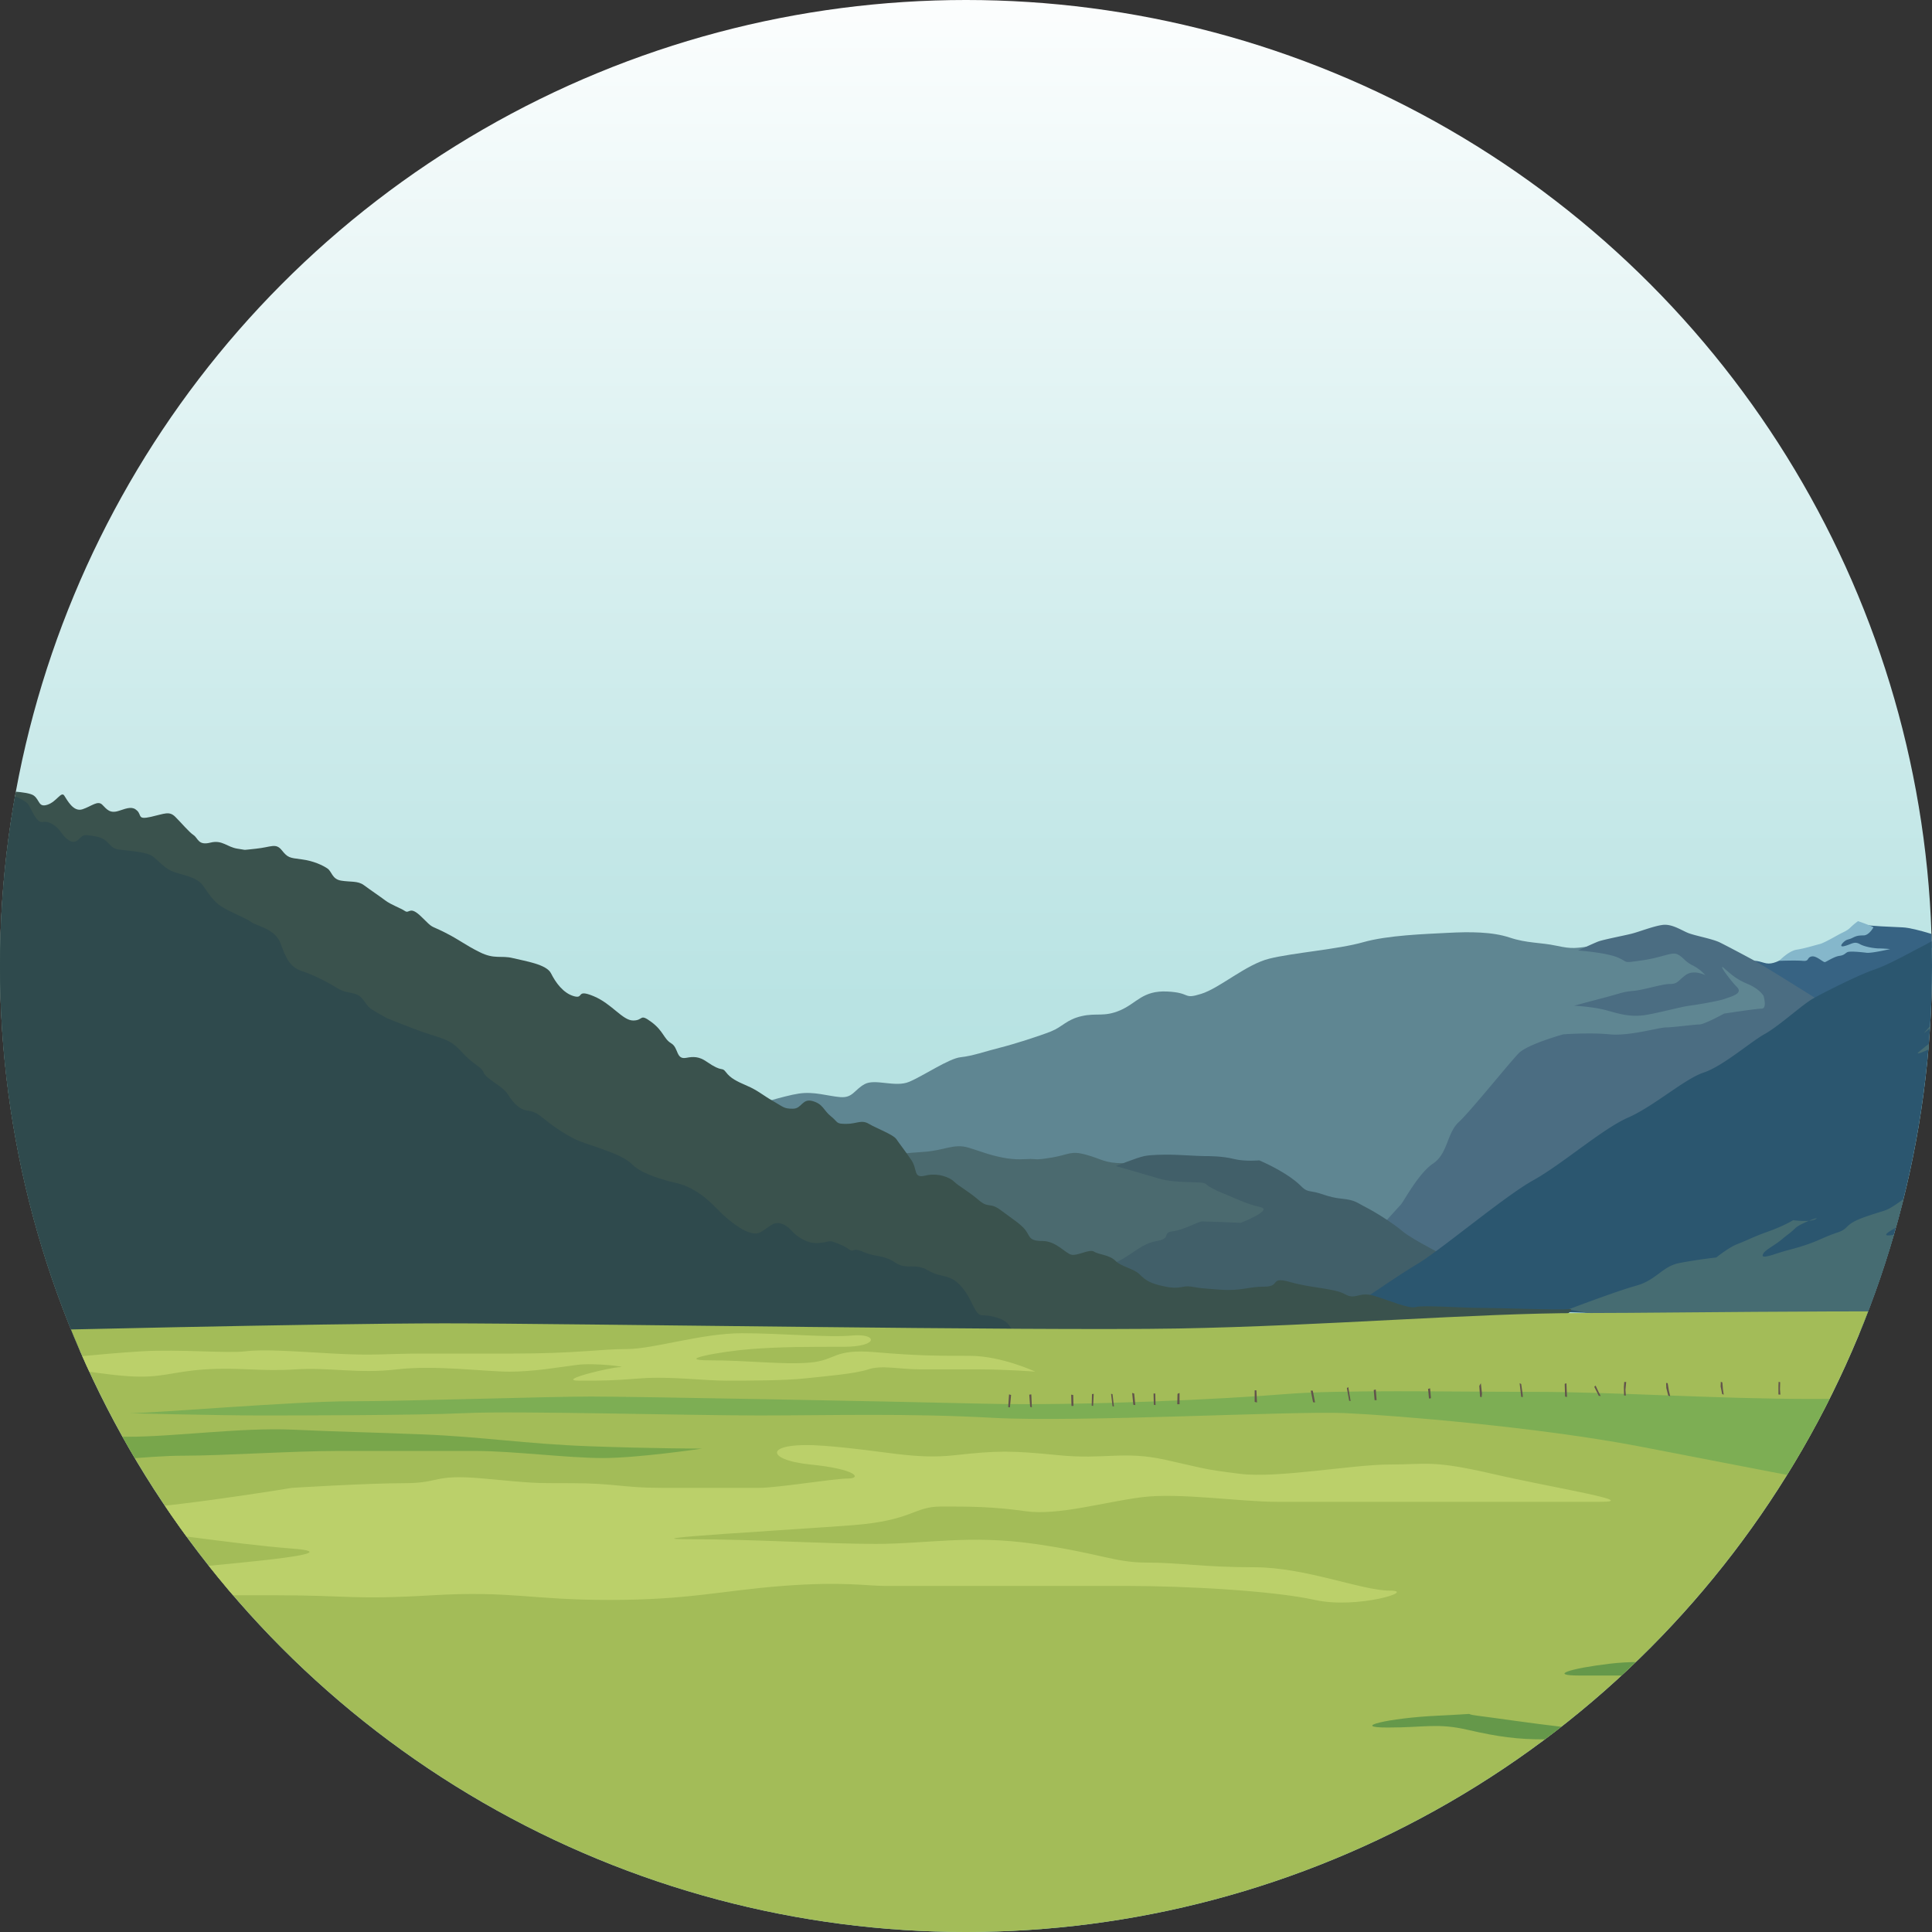
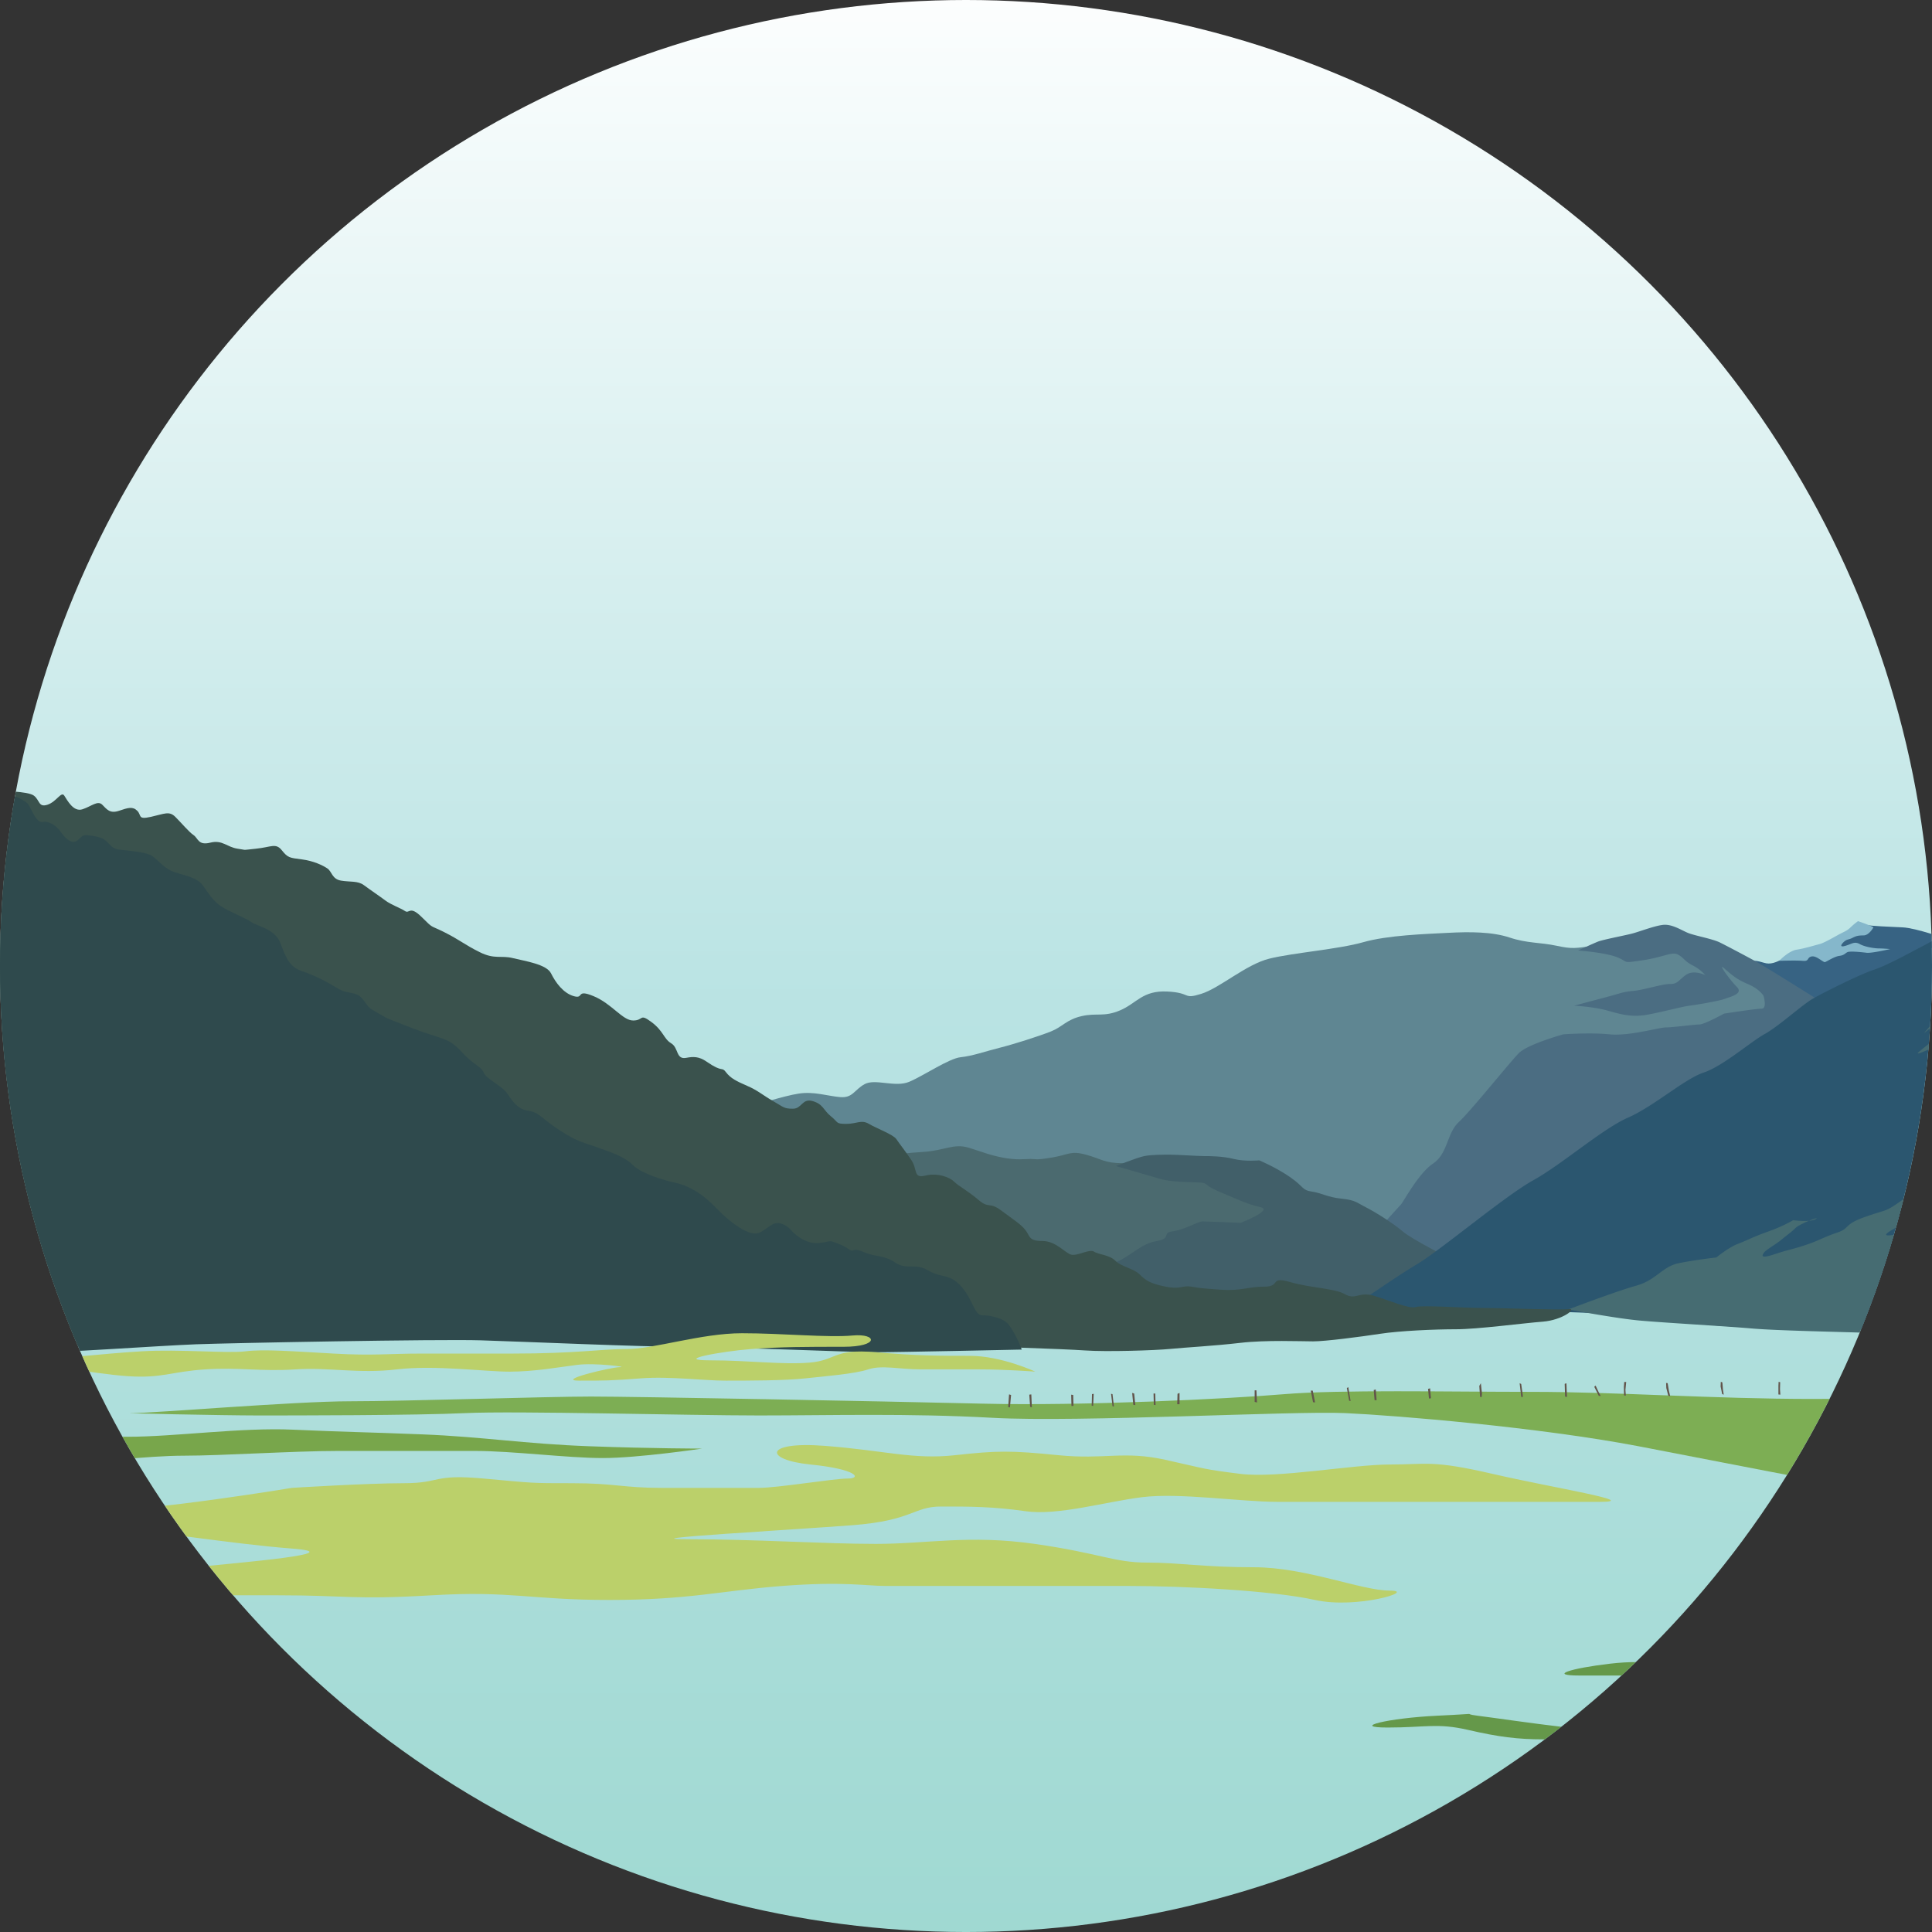
<svg xmlns="http://www.w3.org/2000/svg" id="Layer_1" data-name="Layer 1" viewBox="0 0 2553.77 2553.77">
  <rect x="0" y="0" width="2553.77" height="2553.77" fill="#333333" stroke="none" />
  <defs>
    <style>.cls-1{fill:none;}.cls-2{clip-path:url(#clip-path);}.cls-3{fill:url(#linear-gradient);}.cls-4{fill:#376383;}.cls-5{fill:#85b7cb;}.cls-6{fill:#5f8692;}.cls-7{fill:#4b6d82;}.cls-8{fill:#4b6a6f;}.cls-9{fill:#415f69;}.cls-10{fill:#2b566f;}.cls-11{fill:#466c72;}.cls-12{fill:#3a524d;}.cls-13{fill:#2f4a4d;}.cls-14{fill:#a3bc58;}.cls-15{fill:#7dae54;}.cls-16{fill:#78a64b;}.cls-17{fill:#6d9a49;}.cls-18{fill:#70a753;}.cls-19{fill:#65984a;}.cls-20{fill:#62544b;}.cls-21{fill:#91ac54;}.cls-22{fill:#bbd06a;}</style>
    <clipPath id="clip-path">
      <circle class="cls-1" cx="1276.89" cy="1276.89" r="1276.89" />
    </clipPath>
    <linearGradient id="linear-gradient" x1="1999.06" y1="2782.11" x2="1999.06" y2="-60.93" gradientUnits="userSpaceOnUse">
      <stop offset="0" stop-color="#9bd7cf" />
      <stop offset="0.51" stop-color="#b9e3e3" />
      <stop offset="1" stop-color="#fff" />
    </linearGradient>
  </defs>
  <g class="cls-2">
    <rect class="cls-3" y="-190.23" width="3998.12" height="2993.32" />
    <path class="cls-4" d="M2573.88,1241.38s-41-14.76-59-15.57-40.15-1.64-49.16-3.28-11.48,0-19.67,6.55-27,16.39-34.42,20.49-22.12,8.19-27.86,9-17.21,3.28-24.58,7.38-16.39,9-24.59,7.37-16.39-6.55-26.22,0l99.15,61.46Z" />
    <path class="cls-5" d="M2476.37,1225.81s-5.74,10.65-13.11,10.65-9.84.82-14.75,3.28-6.56,1.64-9.84,4.09-9,9,0,6.56,12.3-6.56,19.67-2.46,20.49,5.74,25.4,5.74,14.75.82,14.75.82-24.58,5.73-31.14,4.91-22.12-2.45-25.4-.82-4.1,4.1-10.65,4.92-16.39,7.38-18.85,8.2-11.47-9-18-7.38-2.46,6.56-11.47,5.74-31.14,0-31.14,0,12.29-13.11,23-14.75,23.76-5.74,30.32-7.38,22.94-11.47,27.86-13.93,9-4.1,13.11-8.19a92.78,92.78,0,0,1,9.83-8.2S2473.09,1223.35,2476.37,1225.81Z" />
    <path class="cls-6" d="M992.37,1462.51s43.41-14,63.57-17,37.21,3.1,54.27,4.65,18.6-9.31,32.56-17.06,40.31,4.65,58.92-3.1,52.72-31,68.22-32.56,32.56-7.75,51.17-12.4,52.71-15.51,68.22-21.71,20.16-15.51,40.31-20.16,29.46,1.55,51.17-7.75,29.46-26.36,62-24.81,20.16,10.86,45,3.1,58.92-38.76,89.93-46.51,91.48-12.41,124-21.71,82.17-10.85,111.63-12.4,58.92-1.55,82.18,6.2,40.32,6.2,62,10.85,24.81,3.1,49.62,0,58.92-15.5,76-21.71,14-1.55,40.32,7.76,35.66,9.3,45,13.95c0,0,17.5,6.62,28.49,12.12s17.85,10.3,30.21,18.54,15.11,7.55,30.22,16.48,63.86,35.71,63.86,35.71-172.41,102.68-215.9,133.49-380.57,250.08-380.57,250.08-360.62,0-386-1.81-190.28-85.17-239.21-114.17S992.37,1462.51,992.37,1462.51Z" />
    <path class="cls-7" d="M2085.89,1256.38s36.51,2.6,52.16,9.12,5.21,7.83,32.59,3.91,39.12-11.73,46.94-7.82,9.13,9.13,19.56,14.34a58.11,58.11,0,0,1,17,13s-15.65-7.82-26.08,0-10.43,11.74-20.86,11.74-33.9,7.82-48.24,9.12-14.35,2.61-39.12,9.13-39.11,10.43-39.11,10.43,26.07,1.3,44.33,6.52,32.59,9.13,53.45,5.21,44.33-10.43,54.76-11.73,40.42-6.52,46.94-9.13,24.77-6.52,15.65-15.64-26.08-32.6-16.95-24.77,15.64,14.34,31.29,20.86,20.86,15.64,20.86,15.64,5.22,17-2.61,17-49.54,6.52-49.54,6.52-26.08,14.34-32.6,14.34-35.2,3.91-44.33,3.91-48.24,11.74-74.32,9.13-61.27,0-61.27,0-46.94,13-58.68,24.77-63.88,76.93-79.53,91.27-14.34,41.72-33.9,54.76-39.11,50.85-43,54.76-35.2,39.12-43,46.94-61.28,78.23-61.28,78.23l77.85-1.42,596.47-383.57s-86.3-54.4-100.64-62.22-36.51-19.56-46.94-24.77-33.9-9.13-43-13-20.86-11.74-32.6-10.43-31.29,9.12-41.72,11.73-37.81,7.82-44.33,10.43S2085.89,1256.38,2085.89,1256.38Z" />
    <path class="cls-8" d="M1096,1531.93s61.91,3.75,78.8-1.88,20.64-5.63,46.9-7.5,39.4-11.26,58.16-5.63,26.27,9.38,45,13.13,30,1.88,37.52,1.88,5.63,1.88,28.14-1.88,24.39-9.38,45-3.75,24.39,11.26,48.78,11.26,30-3.75,52.53-3.75,45,0,71.29,3.75,39.4,1.87,54.41,7.5,26.26,7.51,39.4,20.64,16.88,16.88,52.53,24.39,41.27,3.75,76.92,26.26,88.18,48.78,88.18,48.78-86.62,48.36-94.91,51.38-392.88,4.91-392.88,4.91S1118.56,1558.19,1096,1531.93Z" />
    <path class="cls-9" d="M1475,1541.31s39.4,11.26,58.16,16.88,52.53,3.76,58.16,5.63,1.87,3.76,24.39,13.14,33.77,15,50.65,18.76-26.26,20.63-26.26,20.63-45-1.87-50.66-1.87-24.39,11.25-39.4,13.13,0,9.38-22.51,13.13-41.28,28.15-61.91,30-71.3,30-71.3,30,26.27,18.76,37.53,20.64,392.88-4.91,392.88-4.91l94.91-51.38s-52.53-26.26-65.67-37.52-37.52-26.26-48.78-31.89-13.13-9.38-31.89-11.26-26.27-7.5-39.4-9.38-9.38-5.63-28.14-18.76-41.27-22.51-41.27-22.51-18.77,1.87-33.77-1.88-31.9-3.75-39.4-3.75-35.65-1.88-45-1.88-24.39,0-33.77,1.88S1475,1541.31,1475,1541.31Z" />
    <path class="cls-10" d="M3998.12,1033.05s-28.87,8.5-41.62,4.25-25.51-17-36.13-17-27.63,0-34-6.37-14.88-12.75-21.25-12.75-19.13-8.51-25.51-6.38-34-4.25-34-4.25-21.25,6.37-31.88,6.37-27.63-2.12-40.38-2.12-42.51,6.38-53.14,6.38-48.88,4.25-48.88,4.25-27.63,17-34,23.38-21.25,14.87-38.26,8.5-23.38-12.75-44.63-19.13-44.63-12.75-61.64-8.5-17,10.62-34,8.5-27.63,2.12-34,6.38-25.51,19.12-31.88,25.5-17,10.63-17,10.63l-23.38,19.13L3287,1094.68s-10.63-6.37-25.5-17-25.51-17-25.51-17l-23.38,14.88s4.25,17-14.88,10.62-27.63-10.62-40.38-6.37-46.76,14.87-61.64,21.25-51,19.13-57.38,21.25-21.26,8.51-31.88,8.51-27.64,12.75-34,12.75-12.75-6.38-23.38,4.25-40.38,31.88-40.38,31.88-31.89-17-46.76-8.5-42.51,12.75-51,14.88-17,0-34-6.38-25.51-10.63-42.51-10.63-23.38-2.12-36.13-4.25a126.45,126.45,0,0,1-23.38-6.37s-14.88,4.25-25.51,17-51,34-61.63,44.63-36.13,25.51-48.89,31.89-42.51,23.37-61.63,29.75-65.89,29.76-80.77,38.26-44.63,36.13-63.76,46.76-55.26,42.51-80.77,51-65.89,44.63-99.89,59.51-87.15,61.64-125.4,82.89-121.15,91.39-153,110.52-63.77,42.51-72.27,46.76,2.93,3.58,68.82,12.09,152.23.66,247.87,7,99.89,17,246.55,19.13,227.42,4.25,301.81,6.38,180.66-4.25,299.68,6.37,255,10.63,308.19,10.63,197.66,6.38,255.05,4.25,167.91,2.13,227.42,4.25,241.41,2.62,241.41,2.62Z" />
    <path class="cls-11" d="M2670.62,1167s-4.25,21.25-6.38,36.13,4.25,23.38-10.62,36.13-19.13,25.51-19.13,34-19.13,34-19.13,34-21.26,27.63-4.25,19.12,17,6.38,4.25,17-14.88,36.13-23.38,44.63-29.76,46.76-36.13,53.14-2.13-10.63-2.13-23.38-8.5-8.5,4.25-19.13,25.51-27.63,25.51-27.63-59.52,29.75-46.76,19.13,21.25-17,29.75-23.38,19.13-23.38,19.13-23.38,6.38-10.63-14.88,2.12-36.13,29.76-21.25,12.76,12.75-21.26,21.25-36.14,19.13-48.88,19.13-48.88.7,29.53,10.63,21.25c12.75-10.62,19.13-14.87,19.13-25.5s-4.25,6.37,0-10.63-12.75-55.26-12.75-55.26,25.5-17,34-25.5S2670.62,1152.07,2670.62,1167Z" />
    <path class="cls-11" d="M2073.17,1730.81s62.68-23.88,89.55-31.34,34.33-25.38,56.71-29.85,49.26-7.47,49.26-7.47,16.41-13.43,28.36-17.91,19.4-9,40.29-16.42,32.84-14.92,32.84-14.92,22.39,3,29.85-1.49-20.9,6-26.87,11.94-8.95,7.46-17.91,14.92-20.89,13.43-23.88,17.91-3,7.47,14.93,1.49,22.39-6,40.3-11.94,23.88-10.44,41.79-16.41,7.46-10.45,37.31-20.9,25.37-6,44.78-19.4,17.91-17.91,49.25-14.93,28.36-4.47,55.22-3,80.6-11.94,61.19-6-43.28,25.37-55.22,25.37-35.82,0-47.76,4.48-14.92,1.49-38.8,13.43-58.21,28.36-31.35,23.88,49.26-1.49,74.63-1.49,61.19,4.48,89.55-10.45,29.85-25.37,64.18-37.31,26.86-23.88,49.25-38.81,25.37-23.88,50.75-26.86,34.32-14.93,41.79-25.37,9-16.42,28.36-20.9,4.47-13.43,19.4-23.88,19.4-19.4,32.83-34.33,25.38-35.82,25.38-35.82a40.16,40.16,0,0,0,26.86,4.48c14.93-3,49.25-19.4,37.31-6s-13.43,26.86-29.85,26.86-23.88,6-28.35,13.44-17.91,14.92-20.9,20.89-20.89,19.41-20.89,23.88-4.48,11.94,9,11.94,41.79-23.88,34.33-10.44-11.94,17.91-19.4,22.38-17.91-1.49-31.35,4.48-31.34,29.85-49.25,40.3-44.78,20.89-19.4,22.39,14.92,14.92,41.79,17.91,20.89-1.5,40.3,3,13.43,11.94,29.85,29.85,59.7,64.18,80.59,74.63,43.28,41.79,83.58,35.82,47.76-7.46,91-13.43,70.14-6,103-10.45,131.34-7.46,171.64-19.4,56.72-22.39,83.58-17.92,29.85,7.47,46.27,6,68.65-11.94,28.36,0-62.69,10.45-77.61,14.93-22.39,3-43.29,14.93-50.74,13.43-10.44,14.92,37.31,9,61.19,0,44.77-16.42,71.64-11.94,37.31,7.46,59.7,0,28.36-7.46,52.24-7.46,26.86-9,49.25-9,83.58-1.49,116.42,0,51.84,0,51.84,0v116.1s-522-2.67-560.79-2.67-159.7-1.49-211.94-1.49-158.21-6-222.38-9-164.18-9-231.34-9-255.22-4.48-297-6-125.37-3-159.69-6-114.93-7.46-147.76-10.45S2073.17,1730.81,2073.17,1730.81Z" />
    <path class="cls-12" d="M0,1045.62s36.66,0,44.7,6,6,16.08,18.1,12.06,18.1-18.09,22.12-12.06,12.06,22.12,24.13,18.09,20.11-12.06,26.14-6,10.05,12.07,22.12,8,18.09-6,24.13,0,0,12.06,18.09,8,24.13-8,32.18,0,18.09,20.11,24.13,24.13,6,14.07,22.11,10,22.12,6,36.2,8,4,2,24.13,0,26.14-8,34.18,2,10.05,10,26.14,12.06,28.15,8,34.18,12.06,6,14.08,18.1,16.09,22.12,0,30.16,6,20.11,14.08,28.15,20.11,20.11,10,26.14,14.08,6-8,22.12,8,10.06,10,30.16,20.11,26.14,16.08,46.25,26.14,28.15,4,44.24,8,44.23,8,50.27,20.11,16.08,26.14,30.16,30.16,2-10,26.14,0,38.2,32.17,52.28,32.17,8-10,24.13,2,16.08,22.12,26.14,28.15,6,21.86,19.95,19.18c9.29-1.79,16.87-1.87,26.78,5,22,15.28,19.62,6,25.66,14s14.07,12.06,28.15,18.09,20.1,12.07,34.18,20.11,14.07,10.06,26.14,10.06,12.06-14.08,26.14-10.06,14.07,12.07,24.13,20.11,6,10,20.11,10,20.1-6,30.16,0,32.17,14.08,36.19,20.11,12.07,16.09,20.11,28.15,2,24.13,18.1,20.11,32.17,2,38.2,8,18.1,12.07,32.17,24.13,14.08,2,30.16,14.08,26.14,18.09,32.18,26.14,4,14.07,22.12,14.07,30.16,16.09,38.2,18.1,24.13-8,30.16-4,20.11,4,28.15,12.06,24.13,10.06,32.17,18.1,14.08,12.06,34.19,16.09,22.12-2,34.18,0,10,2,38.21,4,36.19-4,58.31-4,6-14.08,34.18-6,58.31,8.05,72.39,16.09,18.1-4,38.2,2,46.19,17.67,55.27,14.87,61.36,1.22,89.51,1.22,99.73,3.06,112.2,1.53-7.64,14.55-33.78,16.56-86.46,10.06-114.61,10.06-74.4,2-100.54,6-72.39,10-88.48,10-62.33-2-96.51,2-72.39,6-92.5,8-84.45,4-112.6,2-144.78-6-179-6-233.25-6-317.7-8-199.07-8-265.42-6-265.43,4-321.73,6-136.73-2-172.92,2-84.46,8-108.59,6-68.83-2-68.83-2Z" />
    <path class="cls-13" d="M0,1045.62s32.56,9.47,37.79,18.18,10.46,24.41,19.18,22.67,19.18,7,22.66,12.2,14,19.18,22.67,12.21,5.23-8.72,24.41-5.23,15.69,15.69,31.38,17.43,36.61,3.49,43.58,8.72,14,14,24.41,19.18,33.13,7,41.84,19.17,13.95,20.92,24.41,27.9,33.13,15.69,40.1,20.92,31.38,8.72,38.36,27.89,12.2,31.39,27.89,36.62,33.13,13.94,47.07,22.66,24.41,3.49,33.13,13.95,5.23,10.46,20.92,19.18,3.49,3.48,43.59,19.17,48.81,12.21,66.25,31.39,26.15,19.17,29.64,27.89,24.4,17.44,31.38,27.9,13.94,20.92,27.89,22.66,17.44,10.46,41.84,26.15,31.39,15.69,50.56,22.67,34.87,12.2,45.33,22.66,33.13,17.44,45.33,20.92,20.92,3.49,38.36,14,27.89,24.41,40.1,34.87,33.12,26.15,45.33,19.18,17.43-15.69,29.63-10.46,10.46,12.2,27.9,20.92,31.38,0,36.61,1.74,15.69,5.23,22.67,10.46,3.48-3.49,19.17,3.49,26.16,3.48,41.85,13.94,26.15,0,43.58,10.47,27.9,3.48,43.59,20.92,17.43,38.35,27.89,38.35,27.9,3.49,34.87,12.21,13.95,24.4,13.95,24.4l3.49,8.72s-160.4,3.49-193.53,3.49-191.77-7-249.31-7-216.18-7-272-8.71-329.51,3.48-376.58,5.23-193.52,12.2-207.47,10.46S0,1777.54,0,1777.54Z" />
-     <path class="cls-14" d="M0,1759.44s423.81-10.2,587.74-10.2,778.64,10.2,969.89,6.8,392.73-20.4,532.75-20.4,505.44-6.79,679.61,3.4,683,23.8,833.28,17,394.85-6.8,394.85-6.8V2803.09L0,2806.49Z" />
    <path class="cls-15" d="M3998.12,1880.41s-48.46,0-135.95-3.12-190.61-12.5-300-12.5-209.36-6.25-306.22-6.25-265.6-9.37-350-9.37-131.24,0-215.61-3.13-162.48,3.13-293.72,3.13-259.35-9.38-371.83-9.38-253.1-3.12-328.09,3.13-265.6,15.62-396.84,12.49S840.6,1846,781.24,1846s-246.85,6.25-318.72,6.25-259.35,15.62-287.47,15.62S296.91,1871,340.66,1871s209.35,0,275-3.13,293.72,3.13,387.46,3.13,196.85-3.13,309.34,3.12,396.83-9.37,465.58-6.25,256.22,18.75,387.46,43.75S2512.31,1980.4,2631,1996s153.11,25,250,31.24,200,12.5,315.59,31.25,428.08,43.74,509.32,50,159.36,18.75,187.48,25,104.71,18.75,104.71,18.75Z" />
    <path class="cls-16" d="M0,1892.91s106.3,6.25,168.8,6.25,150-12.5,218.73-9.37,93.74,3.12,171.85,6.25,134.36,12.49,218.73,15.62,150,3.12,150,3.12-84.36,12.5-131.23,12.5-118.74-9.37-168.73-9.37H446.89c-59.36,0-153.1,6.25-203.1,6.25s-118.74,9.37-150,9.37S0,1939.78,0,1939.78Z" />
-     <path class="cls-17" d="M3998.12,1917.91h-192.2c-62.49,0-137.48,3.12-206.23,3.12s-196.85,3.13-246.85,3.13-190.6-3.13-287.47-3.13H2802.9c-81.24,0-162.48-3.12-218.73-3.12h-165.6s90.61,15.62,159.35,18.75,175-3.13,262.48,3.12,200,0,278.09,0,146.86,0,228.1,6.25,140.62-3.12,234.36,6.25,156.23,12.5,221.85,15.62,195.32,21.88,195.32,21.88Z" />
    <path class="cls-18" d="M2487.31,2383.48c-37.5,0-75-6.24-100-6.24s-40.62,3.12-78.12,6.24-34.37,6.25-87.49,6.25-90.61,6.25-90.61,6.25,31.24,15.63,87.49,12.5,68.74-9.37,125-6.25,68.75,0,103.12,3.13,59.37,12.5,96.86,9.37,84.37-15.62,65.62-15.62-34.37,3.12-59.37-3.13S2487.31,2383.48,2487.31,2383.48Z" />
    <path class="cls-19" d="M2071.73,2283.5c-53.12-6.25-93.74-12.5-118.74-15.63s12.5-3.12-53.12,0-115.61,15.63-65.62,15.63,65.62-6.25,106.24,3.12,65.62,12.5,100,12.5,40.62-3.13,59.37-3.13S2071.73,2283.5,2071.73,2283.5Z" />
    <path class="cls-19" d="M2324.83,2196c-44.19,0-68.75,6.25-90.62,6.25s-53.12-9.37-106.24-3.12-81.24,15.62-40.62,15.62h200c31.25,0,40.62-3.12,65.62-6.25S2340.45,2196,2324.83,2196Z" />
    <path class="cls-19" d="M2787.28,2305.37c-37.5,0-43.75,0-84.37-9.38s-34.37-12.49-87.49-12.49H2474.81c-50,0-134.36-3.13-100,0s59.37,12.49,96.87,12.49,81.24-6.25,109.36-3.12,40.62-6.25,68.74,3.12,43.75,15.63,65.62,18.75,65.62,3.13,75,3.13S2787.28,2305.37,2787.28,2305.37Z" />
-     <polygon class="cls-20" points="2507.97 1828.04 2507.46 1836.53 2507.72 1845.54 2504.89 1845.02 2505.4 1832.16 2505.4 1827.53 2507.97 1828.04" />
    <polygon class="cls-20" points="2433.36 1827.53 2434.39 1836.79 2434.9 1843.48 2432.33 1842.96 2432.33 1833.19 2430.53 1827.01 2433.36 1827.53" />
    <polygon class="cls-20" points="2353.08 1827.01 2352.83 1836.27 2353.34 1843.48 2350.77 1843.22 2350.77 1831.64 2351.03 1826.5 2353.08 1827.01" />
    <polygon class="cls-20" points="2276.67 1827.27 2277.44 1836.79 2278.47 1843.48 2276.41 1842.71 2274.35 1832.67 2274.61 1826.5 2276.67 1827.27" />
    <polygon class="cls-20" points="2204.37 1828.3 2205.91 1837.82 2207.71 1845.54 2205.14 1844.76 2202.57 1834.73 2202.31 1828.04 2204.37 1828.3" />
    <polygon class="cls-20" points="2149.56 1826.75 2148.53 1837.3 2149.05 1844.76 2146.73 1844.51 2146.47 1833.19 2146.99 1826.75 2149.56 1826.75" />
    <path class="cls-20" d="M2109.17,1831.64l4.11,8.75,2.58,4.89-2.58-.26-5.91-11.83S2108.65,1831.39,2109.17,1831.64Z" />
    <path class="cls-20" d="M2070.57,1828.81l.52,12.61.25,5.15-2.57-.52-.51-16.72S2070.31,1828,2070.57,1828.81Z" />
    <polygon class="cls-20" points="2010.76 1829.39 2012.81 1843.75 2012.81 1846.83 2010.76 1846.32 2008.7 1828.37 2010.76 1829.39" />
    <polygon class="cls-20" points="1957.42 1828.37 1958.96 1842.21 1958.45 1846.83 1956.4 1846.32 1955.37 1831.96 1957.42 1828.37" />
    <path class="cls-20" d="M1890.32,1835.12l1.14,13s-2.67,1.15-2.67,0-1.15-12.22-1.15-12.22Z" />
    <polygon class="cls-20" points="1818.51 1836.64 1819.65 1850.78 1816.98 1850.78 1815.83 1837.41 1818.51 1836.64" />
    <polygon class="cls-20" points="1782.22 1833.59 1785.28 1851.92 1783.37 1851.54 1780.31 1834.73 1782.22 1833.59" />
    <polygon class="cls-20" points="1735.24 1838.17 1738.3 1853.83 1735.62 1853.45 1732.57 1838.17 1735.24 1838.17" />
    <polygon class="cls-20" points="1660.76 1837.79 1661.52 1853.83 1658.46 1853.07 1658.46 1837.79 1660.76 1837.79" />
    <polygon class="cls-20" points="1559.15 1841.23 1559.15 1856.13 1556.1 1856.13 1556.48 1842.38 1559.15 1841.23" />
    <polygon class="cls-20" points="1527.07 1841.99 1527.45 1857.27 1525.16 1856.89 1524.78 1841.99 1527.07 1841.99" />
    <polygon class="cls-20" points="1499.19 1841.99 1500.71 1857.27 1498.04 1856.89 1496.51 1841.23 1499.19 1841.99" />
    <polygon class="cls-20" points="1470.54 1842.76 1472.45 1859.18 1470.54 1858.8 1468.63 1842.38 1470.54 1842.76" />
    <polygon class="cls-20" points="1445.71 1842.38 1444.95 1858.42 1443.04 1858.04 1443.42 1842.76 1445.71 1842.38" />
    <polygon class="cls-20" points="1418.59 1843.9 1418.97 1858.42 1416.3 1858.42 1415.92 1843.52 1418.59 1843.9" />
    <polygon class="cls-20" points="1363.21 1843.14 1363.97 1860.33 1361.68 1859.56 1360.53 1843.52 1363.21 1843.14" />
    <polygon class="cls-20" points="1336.47 1843.9 1334.94 1860.33 1332.65 1859.94 1333.8 1843.14 1336.47 1843.9" />
    <path class="cls-21" d="M2745,2435.81c-30.52,0-81.38,5.08-106.81,5.08s-117,5.09-117,5.09-111.89-5.09-198.35,0-249.21,5.08-198.35,10.17,111.89,5.09,162.75,10.17,81.37,0,132.23,5.09,86.46,5.08,162.75,5.08,81.37-5.08,142.4-5.08,61-5.09,127.15-5.09,20.34-5.08,142.41,5.09,208.52,25.43,259.38,25.43-142.41,15.25-188.18,15.25H2846.68c-30.52,0-81.38,10.18-162.75,10.18s-218.7,5.08-264.47,10.17-106.8,15.26-183.09,15.26-162.75,5.08-193.27,5.08-35.6-10.17-117-5.08-81.38,10.17-188.18,10.17-234,5.08-289.9,10.17,15.26,20.34,81.38,20.34h147.49c96.63,0,111.89,0,193.26-5.08s81.38-10.17,162.75-5.09,106.81,10.17,188.18,5.09,101.72-5.09,162.75-5.09,81.37-20.34,147.49-20.34h137.32c66.12,0,122.06,10.17,183.09,5.08s71.2-10.17,152.58-15.25,111.89-10.18,178-10.18,96.64,0,147.5-5.08,50.85-5.09,132.23-5.09,76.29-5.08,152.58,0,76.28,10.17,127.14,10.17h111.89s30.52-15.25-45.77-15.25-111.89-5.09-162.75-10.18-111.89-10.17-157.66-15.25-61-15.26-96.63-15.26-86.46-15.26-111.89-20.34-50.86-10.18-117-15.26-86.46-10.17-137.32-10.17-81.37-5.09-127.15-5.09S2745,2435.81,2745,2435.81Z" />
    <path class="cls-22" d="M385.81,1966.71s98.81-6.18,148.21-6.18,37.05-12.35,105-6.17,61.75,6.17,117.33,6.17,67.93,6.18,117.33,6.18h129.68c24.7,0,98.8-12.35,117.33-12.35s12.35-12.35-49.4-18.53-61.76-30.88,18.52-24.7,117.33,18.52,172.91,12.35,74.1-6.18,135.86,0,86.45-6.18,142,6.17,49.4,12.36,98.8,18.53,148.21-12.35,197.61-12.35,55.58-6.18,135.85,12.35,197.61,37,142,37h-426.1c-49.4,0-129.68-12.35-179.08-6.17s-111.15,24.7-154.38,18.52-74.11-6.17-111.16-6.17-37.05,18.52-117.33,24.7-302.58,18.52-216.13,18.52,179.08,6.18,247,6.18,123.5-12.35,210,0,105,24.7,148.21,24.7,74.1,6.18,142,6.18,142,30.87,179.08,30.87-43.23,24.7-98.81,12.35-172.9-18.52-247-18.52H1170.07c-24.7,0-55.58-6.18-135.86,0s-123.5,18.52-228.48,18.52-129.68-12.35-234.66-6.17-111.16,0-203.78,0H194.38c-55.58,0-166.73-18.53-142-12.35s142-18.53,203.78-24.7,210-18.53,129.68-24.71-191.43-24.7-222.31-24.7-123.5-24.7-43.23-24.7S385.81,1966.71,385.81,1966.71Z" />
    <path class="cls-22" d="M53.17,1798.12s83.51-8.95,134.21-11.93,113.34,3,137.2,0,62.63,0,116.31,3,71.58,0,116.32,0h119.3c86.49,0,116.31-6,152.1-6s98.42-20.88,152.11-20.88,113.33,6,146.14,3,35.79,14.91-11.93,14.91-83.51,0-122.28,3-104.39,14.91-53.69,14.91,95.44,6,131.23,3,30.61-18.6,86.88-13.77,83.12,4.82,124.88,4.82,86.49,20.88,86.49,20.88-38.77-3-74.56-3h-77.55c-26.84,0-50.7-6-68.59,0s-56.67,9-83.51,11.93-74.56,3-104.39,3-74.56-6-113.33-3-47.72,3-80.53,3,41.76-17.89,53.69-17.89-32.81-6-56.67-3-56.67,9-89.48,9-98.42-9-149.12-3-89.47-3-134.21,0-74.56-3-119.3,0-56.66,11.93-101.4,9S20.37,1798.12,53.17,1798.12Z" />
    <rect class="cls-1" x="-1.42" y="1375.84" width="3996.43" height="642.86" />
  </g>
</svg>